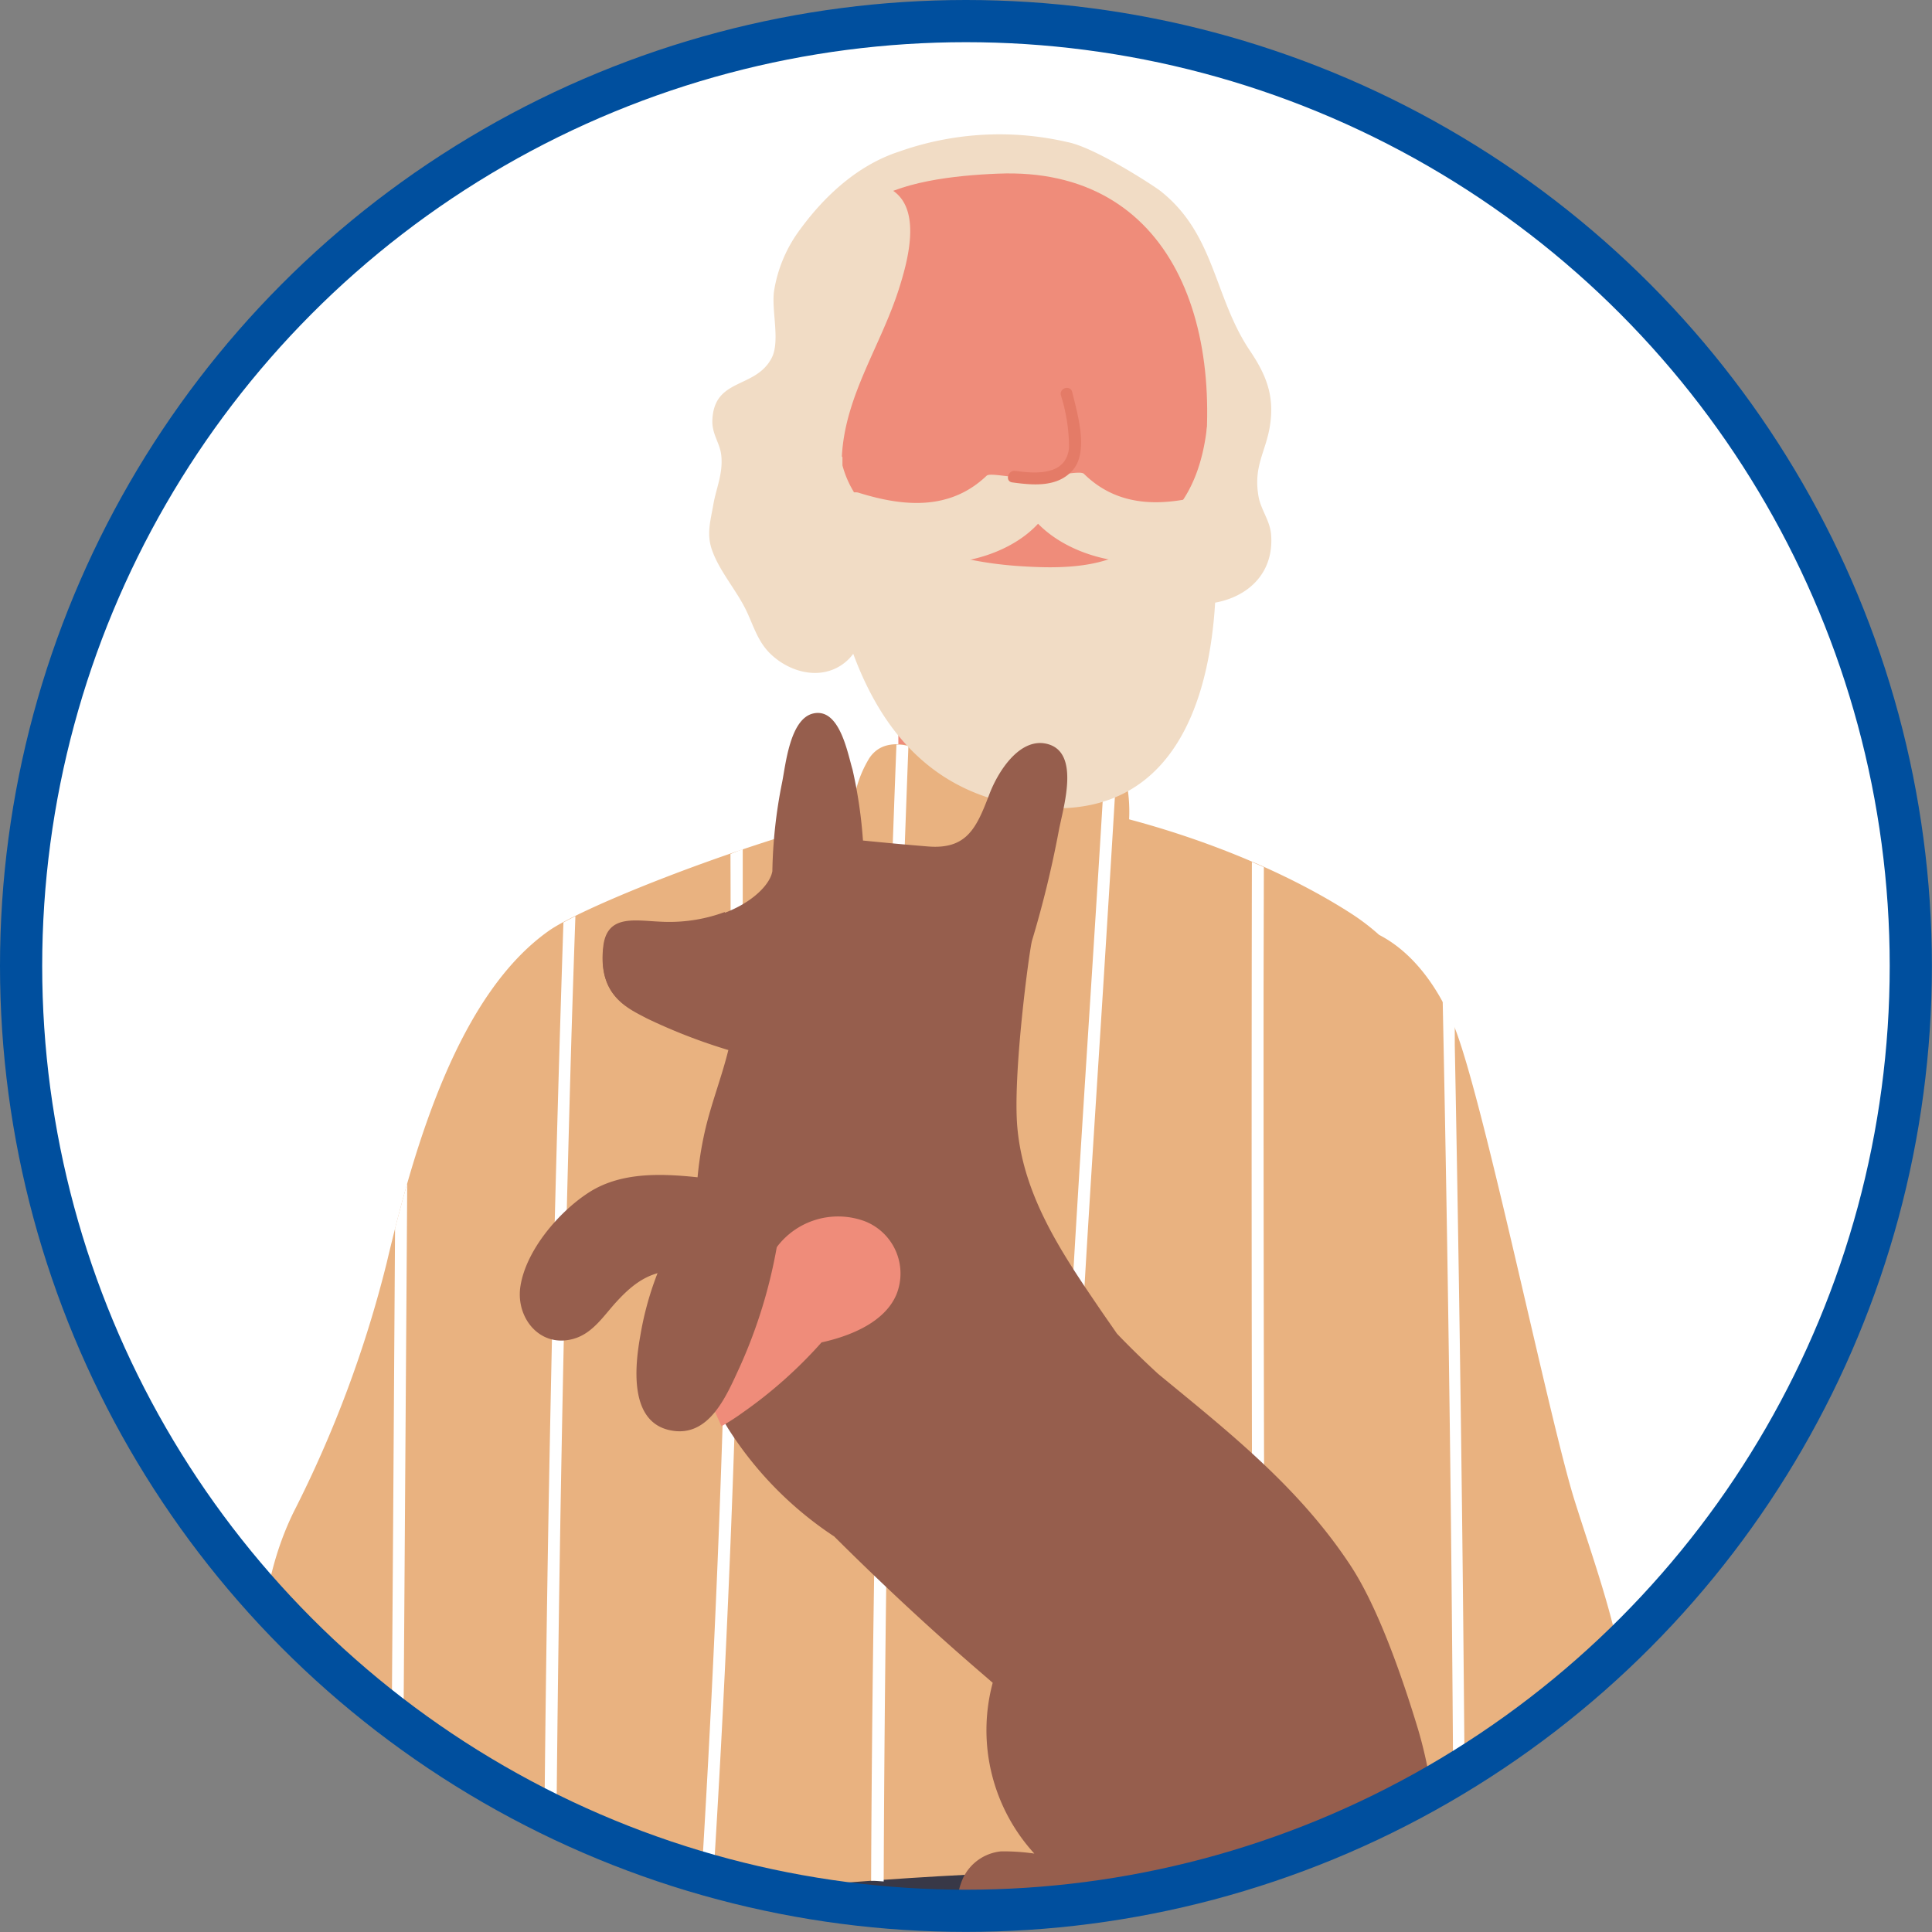
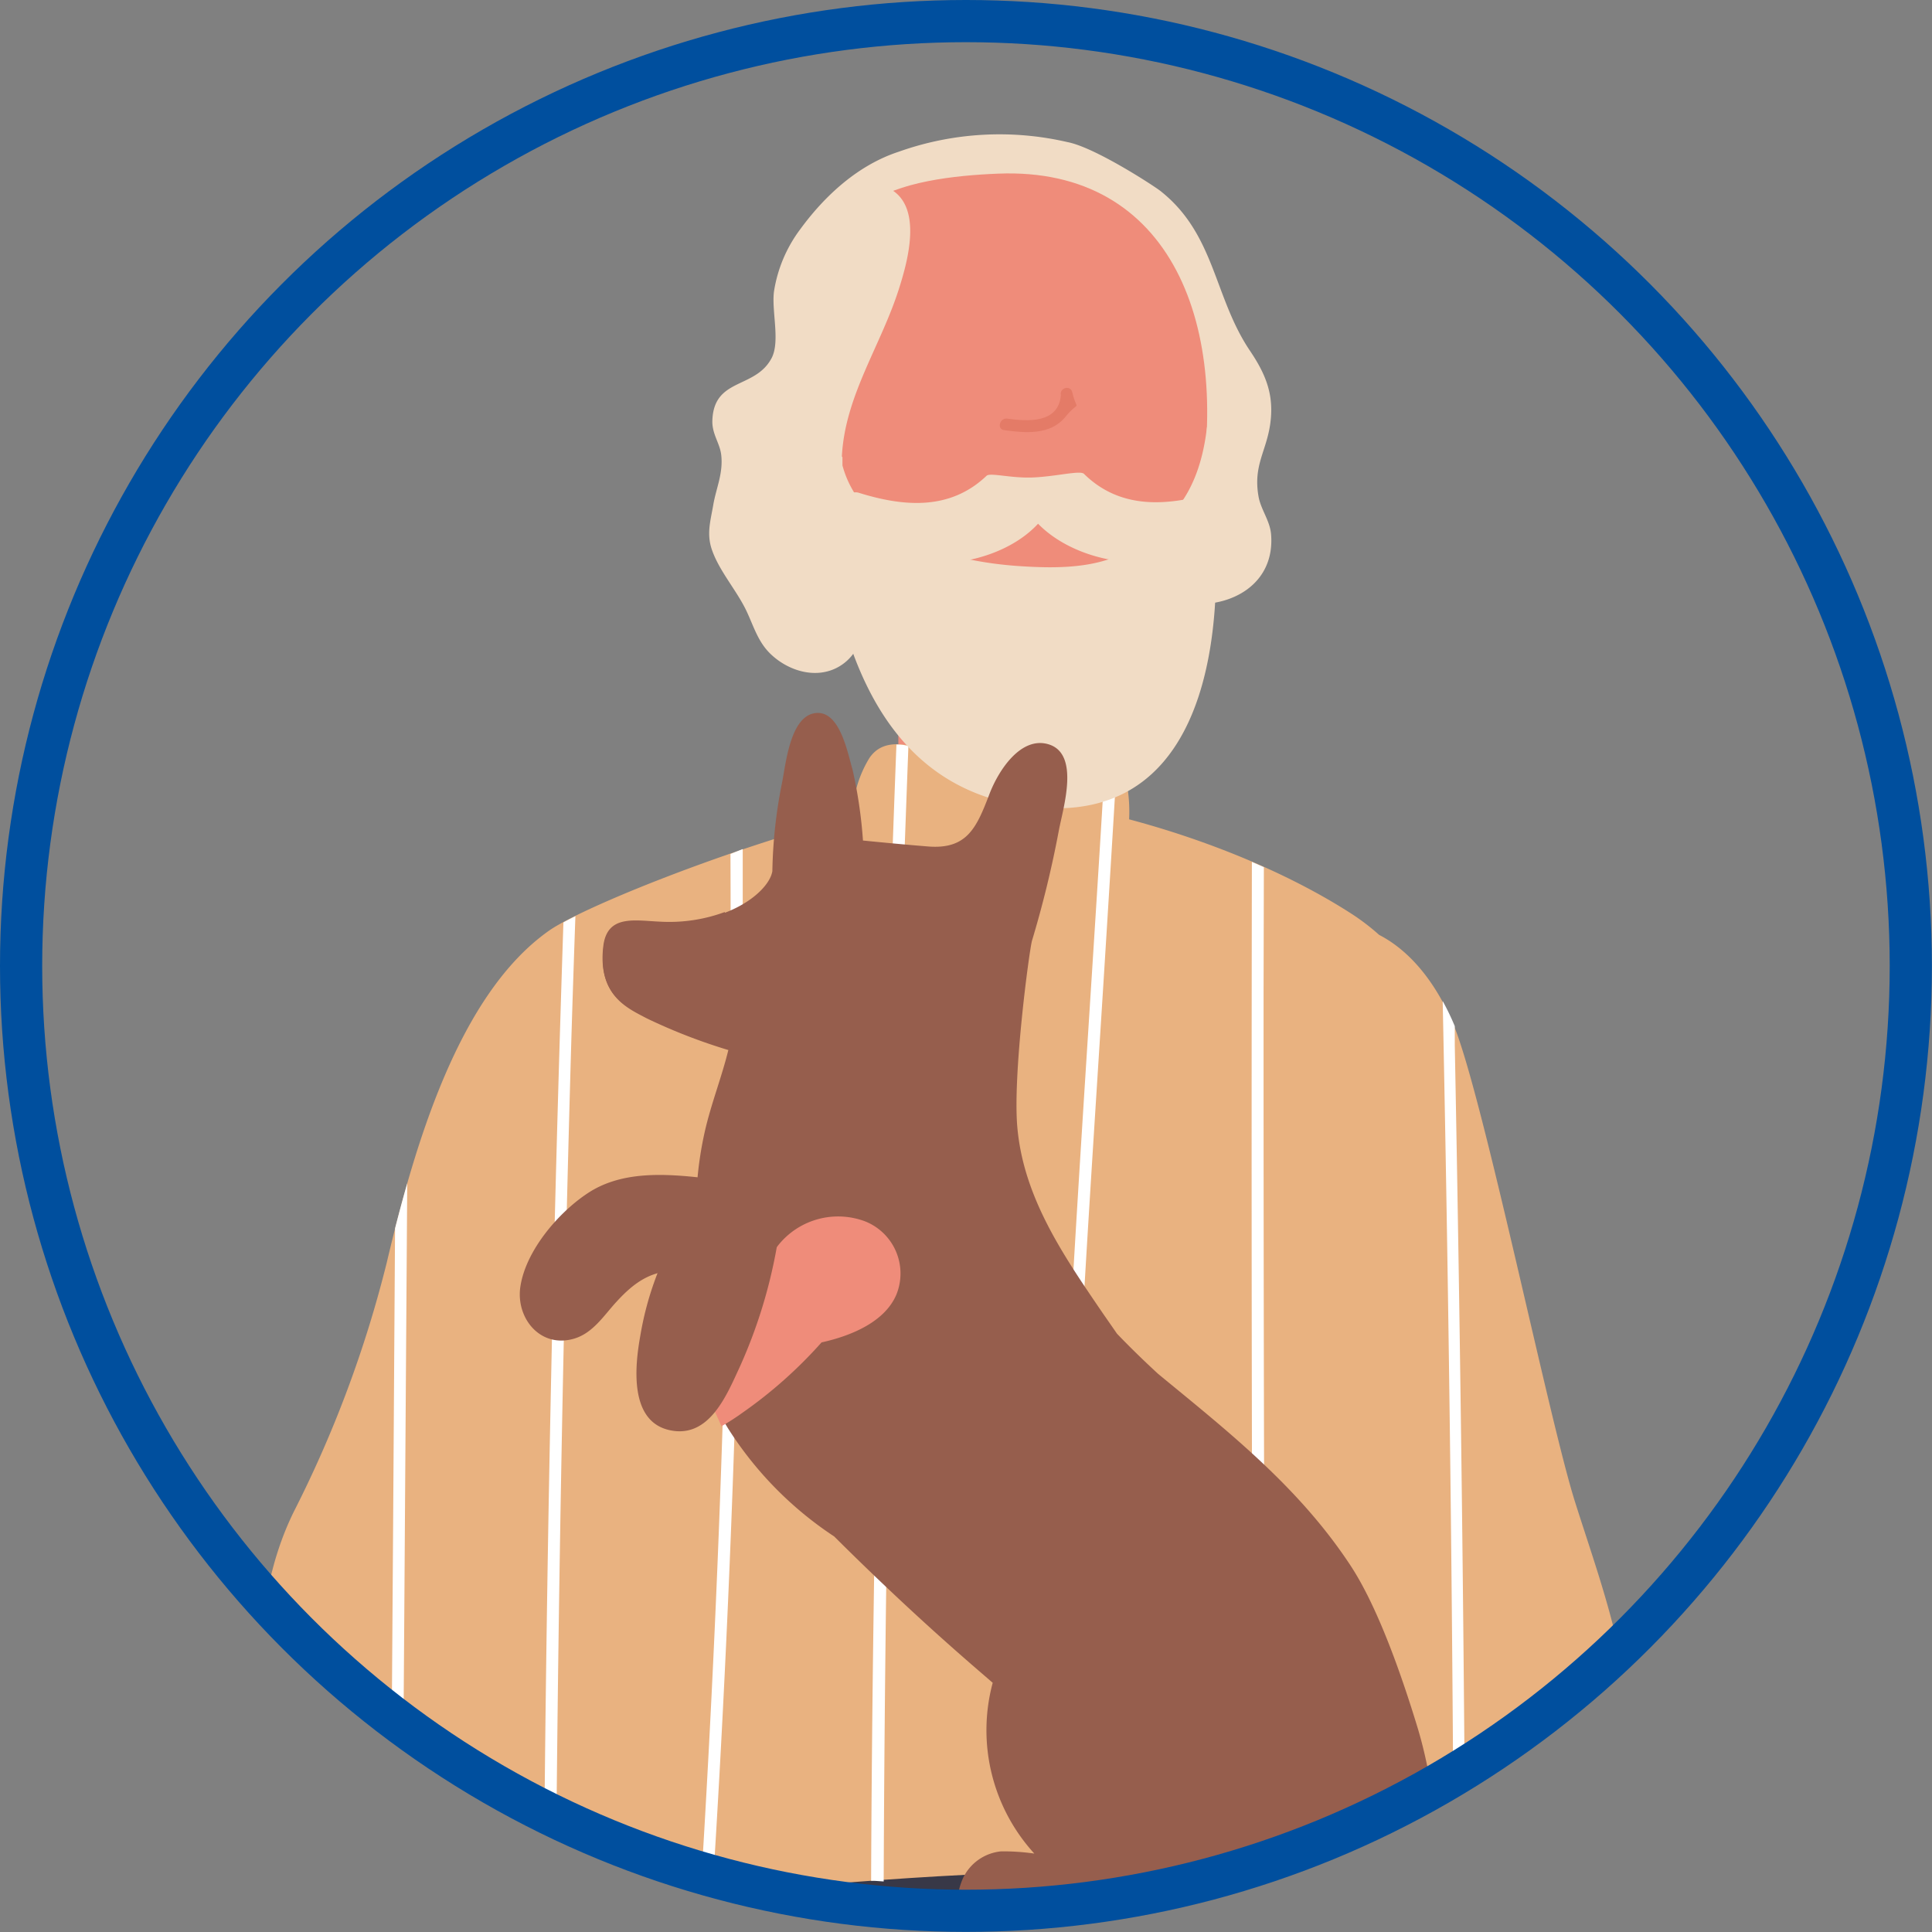
<svg xmlns="http://www.w3.org/2000/svg" id="レイヤー_1" data-name="レイヤー 1" viewBox="0 0 201.49 201.49">
  <rect x="0" y="0" width="201.49" height="201.49" fill="#808080" stroke="none" />
  <defs>
    <style>.cls-1,.cls-10{fill:none;}.cls-2{fill:#fff;}.cls-3{clip-path:url(#clip-path);}.cls-4{fill:#f1dcc5;}.cls-5{fill:#ef8c7a;}.cls-6{fill:#e9b280;}.cls-7{fill:#383847;}.cls-8{fill:#965e4d;}.cls-9{fill:#e47b67;}.cls-10{stroke:#004f9e;stroke-miterlimit:10;stroke-width:4.4px;}</style>
    <clipPath id="clip-path">
      <circle class="cls-1" cx="100.74" cy="100.74" r="98.54" />
    </clipPath>
  </defs>
-   <circle class="cls-2" cx="100.74" cy="100.74" r="98.54" />
  <g class="cls-3">
    <path class="cls-4" d="M132.56,55.7c-.13-1.43-1.08-2.58-1.31-3.94-.56-3.22.81-4.66,1.22-7.53.43-3-.43-5.15-2.09-7.62C126.58,31,126.75,24.42,121,19.9c-.68-.53-6.81-4.53-9.67-5.08a31.37,31.37,0,0,0-17.59,1c-4.19,1.37-7.65,4.49-10.29,8.1a14.52,14.52,0,0,0-2.72,6.41c-.3,2,.66,5.24-.25,7-1.72,3.3-6.1,2-6.19,6.63,0,1.38.8,2.29.93,3.51.21,1.92-.53,3.42-.83,5.17s-.74,3.09-.1,4.82c.79,2.18,2.58,4.18,3.57,6.28.74,1.57,1.19,3.2,2.5,4.46,1.87,1.8,4.8,2.68,7.14,1.32,3.26-1.9,3-6.59,3-9.87a62.37,62.37,0,0,0-2.19-16.31c.15-.78.33-1.55.53-2.32a2.09,2.09,0,0,0,1.62-1.2,17.33,17.33,0,0,0,2-8.65c0-.13,0-.25-.06-.38A2.32,2.32,0,0,0,94,29.63c2.72-4.57,7.88-6.6,13-6.05a5.2,5.2,0,0,1,.47.35,2.56,2.56,0,0,0,2.72.37c3.92,1.39,6.42,5.06,9.13,8.13A16.08,16.08,0,0,1,122.05,37a2.2,2.2,0,0,0,.53,1.36c.78,2.22,1.33,4.55,1.88,6.69a16.9,16.9,0,0,1-2.81,14.14c-1.17,1.72.45,3.56,2.15,3.75C128.47,63.46,133,60.85,132.56,55.7Z" />
    <rect class="cls-5" x="93.7" y="56.9" width="20.2" height="34.63" transform="translate(207.59 148.43) rotate(180)" />
    <path class="cls-5" d="M104.08,18.11c18.19-.75,24.47,16.12,20.83,34.66-2.67,13.57-4.92,18-23.14,19S81.38,28.29,90.37,21.4C93.58,18.94,99.57,18.29,104.08,18.11Z" />
    <path class="cls-6" d="M169.82,179.73c-.3-8-3.2-15.62-5.57-23.13-2.7-8.54-9.55-42.12-12.62-49.63-1.61-3.93-4.21-7.62-7.8-9.47A23.22,23.22,0,0,0,141,95.33c-10.39-6.72-25.81-11.63-38.24-12.47a4.28,4.28,0,0,0-1.09.06c-.53,0-1.06.22-1.72.26-12.22.71-38.12,10.64-42.72,13.9-9.31,6.58-13.92,22-16.9,34.62a122.44,122.44,0,0,1-9.71,26c-3.86,7.9-3.72,16.46-3.78,25.05-.06,7.32,2,14.29,10,16.17,8.32,2,15.49-4.27,20.59-10.09,1.15,8.42,2.45,16.83,4,25.18.81,4.38,6.12,3.64,7.83.45a12.78,12.78,0,0,0,4.16,4.7c2.38,1.59,5.7-.21,6.35-2.75A67.44,67.44,0,0,0,81.32,208c.16,1.09.34,2.19.54,3.28.86,4.58,7.23,3.51,8.41-.19.37-1.14.7-2.29,1-3.44q-.15,3.48-.31,7c-.18,4.14,6.57,6.07,8.18,2,.49-1.22.94-2.46,1.36-3.7,0,5,6.33,6.42,8.4,1.63v.15c-.24,4.93,7.56,5.75,8.6,1,.26-1.19.51-2.38.76-3.57a1.5,1.5,0,0,1,0,.2c-.35,3.28,3.21,4.74,5.87,3.91a4.8,4.8,0,0,0,5,1.26c2.08,2.46,7,2.07,7.62-1.64q2-12.18,3.88-24.36a26.28,26.28,0,0,0,3.66,3.81c5,4.24,12.33,6.83,18.34,3C168.38,194.57,170.06,186.13,169.82,179.73Z" />
    <path class="cls-7" d="M138.71,204.3c-.49-2.75-1.15-5.3-4.19-6.23-6.66-2-21.12-3.06-28-2.8q-11.61.43-23.18,1.5c-5.82.54-19.49-.48-24.27,3.46-.64.54-.91,3.69-1.31,5.92-7.37,41.09-2.31,82.12-.44,123.54q1.38,30.93,2.77,61.84.33,7.28.65,14.55c.21,4.67-.43,10.75.94,15.27,2.51,8.33,14,6.31,20.56,5.88,2.2-.14,4.55-1.38,4.8-3.65,3.28-30.13,8.82-101.87,12.2-152.86,3.29,52.08,9,127.2,12.49,153.62.3,2.27,2.6,3.51,4.79,3.65,6.53.43,18.05,2.45,20.57-5.88,1.36-4.52.43-13.21.64-17.88q.33-7.28.65-14.55,1.38-30.93,2.77-61.84C143,286.42,146.08,245.38,138.71,204.3Z" />
    <path class="cls-5" d="M97,209.56a8,8,0,0,0,10,1.63c1.54-.85,2.89-2,4.35-2.88,3.17-.77,6.36-1.35,9.62-1.82,3.44-.49,4-2.36,3.23-5.56-.91-3.69-3-3.47-6.42-3.06a47.35,47.35,0,0,0-10.82,2.62c-3.14-.87-6.88-1.16-9.23.78A5.85,5.85,0,0,0,97,209.56Z" />
    <path class="cls-6" d="M166.55,186.48c-.85-6.12-3.91-11.53-10.6-11.65-7.67-.14-16.73,1.3-23.08,5.83-3.15,2.24-5.49,5.68-8.86,7.59-3.57,2-8.22.77-11.4,3.64a7,7,0,0,0-1.87,2.87,2.38,2.38,0,0,0-2.42,2.38c-.08,4.76,1.15,17.05,7.64,17.91,4.94.66,6.55-4.25,12.39-1.34,3.18,1.59,5,2.94,8.81,1.75,3.6-1.11,5.83-3.81,8.57-6.18,3.88-3.35,8.42-3.83,12.82-6C165,200.08,167.53,193.45,166.55,186.48Zm-5.17,6.46c-1.88,6.67-9.74,3.63-9.86,3.69,1.52-3.26-2.06-1-1.43-4.11s-4.14-4.46-4.79-1.32a35.49,35.49,0,0,1-3,8.91l-.24.44a3,3,0,0,0-.64-.2c.15-4.85.64-9.7,1.19-14.56.31-2.78-4.31-3.39-4.89-.66q-.52,2.51-1.07,5c0-.63.06-1.25.08-1.88a2.26,2.26,0,0,0-2.53-2.39l.34-.28c5.09-4.15,11.53-5.08,17.88-5.58,3.88-.31,6.67.18,8.48,4.1A14,14,0,0,1,161.38,192.94Z" />
    <path class="cls-6" d="M117.41,81.21c-.32-1.46-.75-3.7-2.43-4.07-1.83-.41-4,1.18-5.48,2.07-2.18,1.33-4.34,2.68-6.5,4-2.11-2.59-4.65-4.85-8-5.45-1.71-.3-3.27-.24-4.32,1.28a12,12,0,0,0-1.75,7,1.15,1.15,0,0,0,1,1.14,1.09,1.09,0,0,0,1.69-.71c.1-.55.23-1.08.34-1.62,1.17,2.26,3.19,4,5.93,3.61,1.58-.23.9-2.6-.66-2.39a1.93,1.93,0,0,1-.93-.11,1.1,1.1,0,0,0,0-1.18c-.27-.46.93.7.69.23,1.07.81.55.22,1.4,1.3a1,1,0,0,0,.89.4c.6.81,1.22,1.62,1.86,2.41,1,1.23,2.73-.52,1.75-1.75-.21-.26-.4-.54-.6-.8l.17-.07.34.44a1.34,1.34,0,0,0,2.18,0,12,12,0,0,0,3.13-.16,1.23,1.23,0,0,0,1.66.47l1.6-.74a1.23,1.23,0,0,0,2-.94,1,1,0,0,0,.42-.44c0,.27,0,.53,0,.8a1.14,1.14,0,0,0,.91,1.15c.07.46.14.92.22,1.39a1.25,1.25,0,0,0,2.4,0A16.24,16.24,0,0,0,117.41,81.21Z" />
    <path class="cls-2" d="M56.78,189.59l.68-.76c.18,1.29.37,2.59.55,3.88q.36-42.37,1.59-84.75.19-6.21.41-12.41c-.46.23-.87.44-1.25.65Q57.22,142.88,56.78,189.59ZM76.18,89.06q.25,54-3.1,108a2.94,2.94,0,0,1,1.24,0q.95-15,1.61-30.07,1.41-32.07,1.53-64.19c0-4.75,0-9.5,0-14.25ZM41,158.92l-.26,37.32c0,1,0,2,0,3,.41,0,.83-.06,1.24-.12l0-5.34q.14-18.34.26-36.71l.23-33.66c-.45,1.58-.87,3.15-1.27,4.7ZM93.49,77.65C92.06,114.72,91,159,90.85,196v.15c.11,0,.2,0,.31,0l1,.07q.19-47.37,1.73-94.72c.18-5.45.61-17.39.85-23.7l-.46-.1A5,5,0,0,0,93.49,77.65ZM151.72,109c0-.62,0-1.24,0-1.86l0-.12a26.24,26.24,0,0,0-1.26-2.62q1.05,50.82,1.18,101.65l1.23-.46Q152.65,157.27,151.72,109ZM116.09,77.77a1.89,1.89,0,0,0-.72-.48c-2.37,41.19-6.45,90.16-5.64,131.38a2.16,2.16,0,0,1,.63,1.09,6.08,6.08,0,0,0,.74,1.57c-.86-35.06,1.53-70.19,3.75-105.18.42-6.62,1.27-20.28,1.7-27.71h0A1.73,1.73,0,0,0,116.09,77.77Zm15.72,12.67-1.25-.55q-.1,55.2.18,110.41,0,7.37.1,14.72c.43.17.84.38,1.25.59q-.33-56.36-.31-112.73Z" />
    <path class="cls-4" d="M126.14,49.83c-.16-1.09-.16-6.14-.28-5.16-.92,7.79-4.69,10-6.81,11.78-3.41,2.9-8.51,2.87-12.74,2.59-6.94-.46-16.39-2.87-18.45-10.5,0-.23,0-.47,0-.7s0-.15-.06-.23c.32-6.38,4.11-11.59,6-17.64.89-2.83,2.41-8.36-.94-10.25-7.22-4.08-10.39,19.15-11,22.78a1.85,1.85,0,0,0,2.54,2.15A19.4,19.4,0,0,0,84,49.4a1.84,1.84,0,0,0,1.55,1.74C86.86,65.62,91,82.58,108.1,84.2,127.08,86,128.07,63.32,126.14,49.83Z" />
    <path class="cls-8" d="M134.86,200.45c.08.52.19,1,.29,1.53a4.49,4.49,0,0,1,6.71,2c1.69,4.42,5.12,7.7,7.63,11.62,2.13,3.33,3,7.28,5.14,10.58,1.84,2.89,4.66,4.77,6.19,7.91.53,1.11.63,3.42,1.39,4.27,2.38,2.64,3.55,1.58,3.52-1.34a3.76,3.76,0,0,1,3.36-3.92c-.54-1.57-1.19-3.09-1.75-4.43-3.39-8.11-9-14.48-13.06-22.14-4.37-8.22-3.8-17.72-6.47-26.45-1.57-5.15-4.06-12.39-6.95-16.79-5.4-8.22-12.78-14-20.07-20-1.51-1.39-2.94-2.78-4.3-4.2-.63-.92-1.19-1.71-1.62-2.34-4-5.87-8.12-11.87-8.77-19.17-.5-5.54,1.27-18.63,1.53-19.48a110.73,110.73,0,0,0,2.8-11.5c.44-2.35,2.26-8.07-1.16-9-2.78-.76-5.08,2.61-6.08,5.21-1.34,3.51-2.33,5.79-6.39,5.47-2.56-.21-4.26-.37-6.8-.62a48.68,48.68,0,0,0-1.09-7.41c-.52-1.71-1.34-6.47-4.1-5.84-2.46.57-2.88,5.46-3.26,7.27a50.7,50.7,0,0,0-1,9.17c-.33,2.11-4.59,5.65-11.67,5.35-2.65-.11-5.53-.77-5.93,2.55-.62,5.1,2.51,6.4,4.51,7.46a58.66,58.66,0,0,0,8.5,3.3c-.71,2.89-1.84,5.72-2.48,8.61a37.28,37.28,0,0,0-.73,4.66c-4-.42-8.2-.54-11.53,1.71-3,2-6.35,5.91-6.94,9.63-.53,3.27,2,6.49,5.52,5.51,2-.55,3.16-2.41,4.45-3.82,1.88-2.06,4-3.75,7.51-3.13.66.12-.48-3.4-.27-3.92l.93.12c-1,6.8-.51,13.52,3.51,20.09A37.6,37.6,0,0,0,87,160.24c4.69,4.67,9.53,9.2,14.53,13.53l2,1.73a19.07,19.07,0,0,0,4.34,17.81,22.93,22.93,0,0,0-3.45-.23,4.92,4.92,0,0,0-4,2.82c-2.81,6.54,6.28,7.22,10.07,7.28q7.18.13,14.37-.22c2.57-.13,6.67.38,8.94-1.31A4.34,4.34,0,0,0,134.86,200.45Z" />
    <path class="cls-8" d="M98.27,99.75c-.41-3.34-1.94-6.39-6.12-6.87a14.82,14.82,0,0,0-6.17.77,21.66,21.66,0,0,0-3.46,2.24q-4.74,3.92-6.94-.77a16.73,16.73,0,0,1-6.74,1c-2.64-.11-5.52-.77-5.92,2.55-.62,5.1,2.51,6.4,4.51,7.45a56.71,56.71,0,0,0,8.49,3.3s0,0,0,0C85.37,111.73,99.61,110.71,98.27,99.75Z" />
    <path class="cls-4" d="M126.38,51.42c-4.64,1.35-9.53,1.74-13.33-2-.39-.4-3,.3-5.45.38-2.23.07-4.35-.53-4.71-.18-3.87,3.69-8.76,3.2-13.37,1.76A1.25,1.25,0,0,0,88,52.86c2.18,7.73,15.11,7.36,20.26,1.76,5.22,5.35,17.35,5.89,19.65-1.65A1.26,1.26,0,0,0,126.38,51.42Z" />
-     <path class="cls-9" d="M111.82,40.89c-.18-.77-1.36-.44-1.18.33a18.13,18.13,0,0,1,.85,5.45c-.26,2.95-3.45,2.74-5.59,2.44-.79-.11-1.12,1.09-.33,1.2,2.19.3,4.81.55,6.38-1.37S112.38,43.16,111.82,40.89Z" />
+     <path class="cls-9" d="M111.82,40.89c-.18-.77-1.36-.44-1.18.33c-.26,2.95-3.45,2.74-5.59,2.44-.79-.11-1.12,1.09-.33,1.2,2.19.3,4.81.55,6.38-1.37S112.38,43.16,111.82,40.89Z" />
    <path class="cls-5" d="M90.23,127.38a8,8,0,0,0-9.57,3.19c-1,1.48-1.64,3.08-2.51,4.58-2.14,1.89-4.38,3.65-6.69,5.36,1,2,1.83,4.05,2.79,6.06.35.72.66,1.45,1,2.17a23.49,23.49,0,0,0,2.12-1.36A47.21,47.21,0,0,0,85.68,140c3.18-.7,6.63-2.18,7.81-5A5.85,5.85,0,0,0,90.23,127.38Z" />
    <path class="cls-8" d="M75.24,123.35a6.48,6.48,0,0,0-3.2,2.88,32.59,32.59,0,0,0-5.26,13.07c-.57,3.14-1.17,8.88,3,9.84s6-3.63,7.36-6.56a52.62,52.62,0,0,0,4.18-14.48C81.88,124.23,78.21,122.36,75.24,123.35Z" />
    <path class="cls-8" d="M167.63,244.89c4-3.42,2.68-8.65,1-13.09a24.12,24.12,0,0,1-4.56-2c-3.28-2.06-4.55-5.6-6.87-8.5s-6.34-4.26-8.45-7.38c-3.14-4.64-2.31-12.48-7.66-15.69-3.62-2.16-4.91-.08-6.27,2.27,0,0,0,0,.06-.08.33,2.15,1.23,13.36,10.61,20.8,4.1,3.26,6.2,5,7.42,10.23.73,3.14.92,6.39,2.45,9.3a13.31,13.31,0,0,0,.72,1.18l.59.78C159.35,246.06,163.92,248.1,167.63,244.89Z" />
  </g>
  <circle class="cls-10" cx="100.74" cy="100.74" r="98.54" />
</svg>